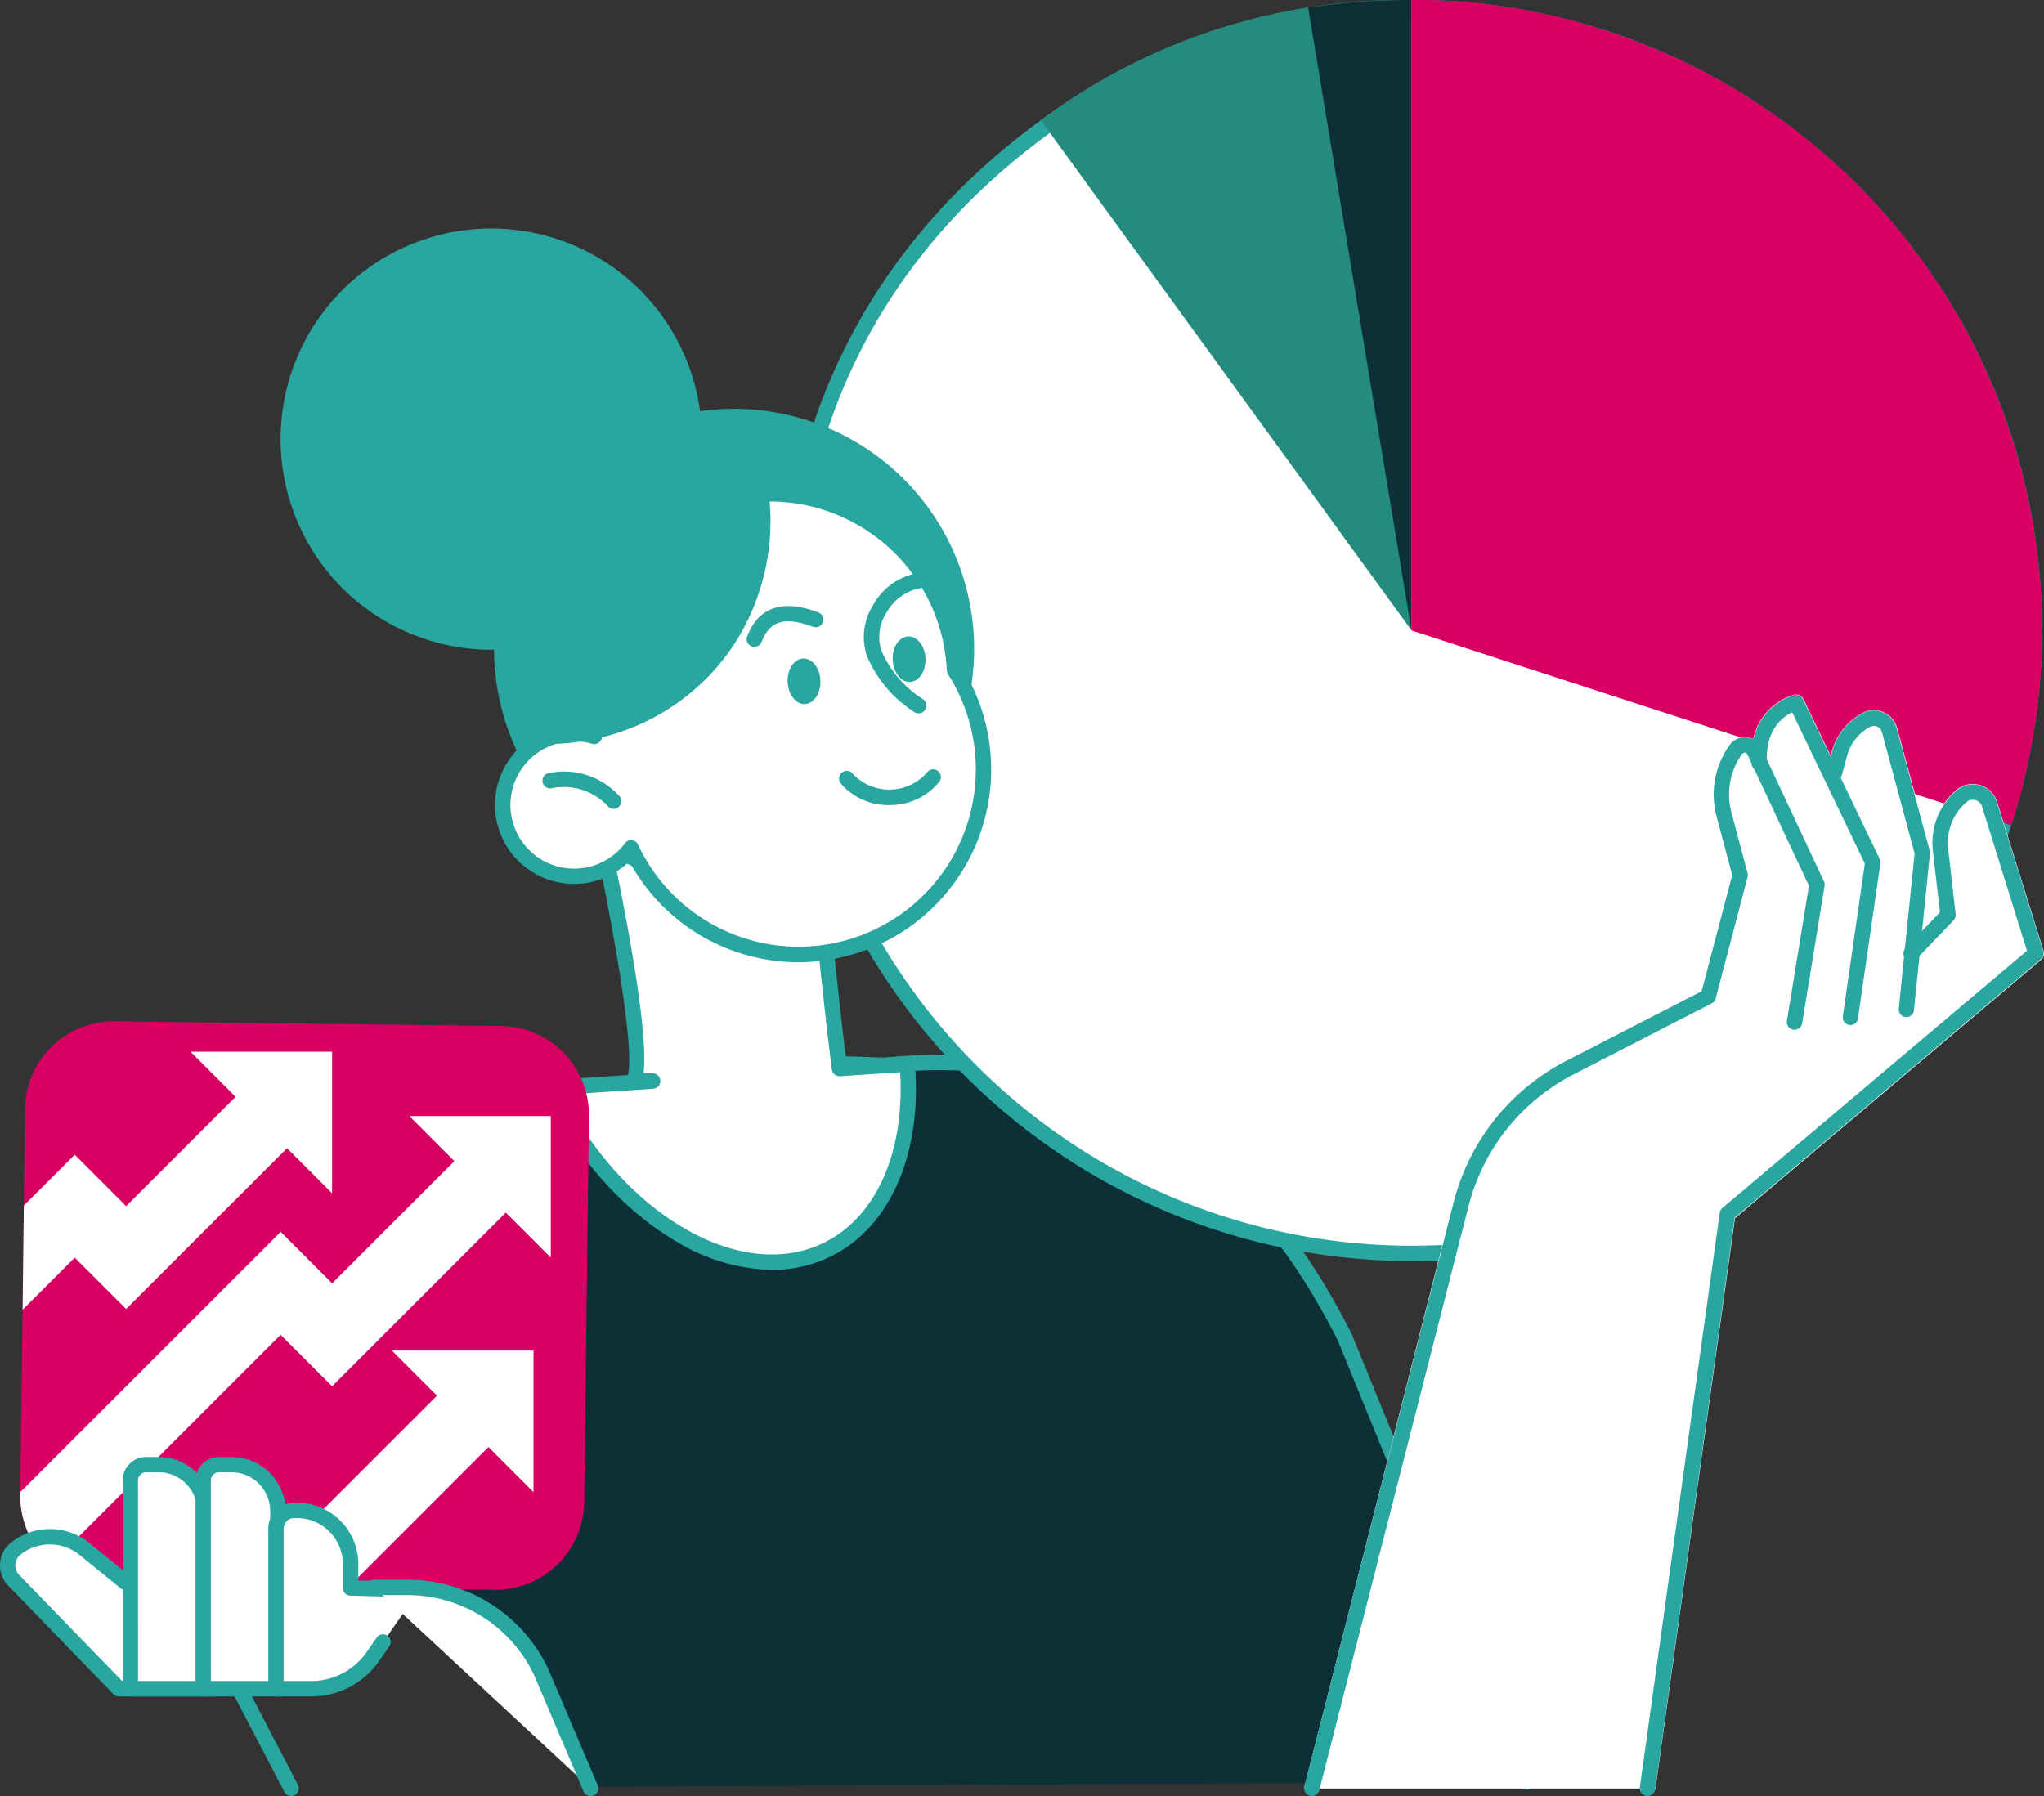
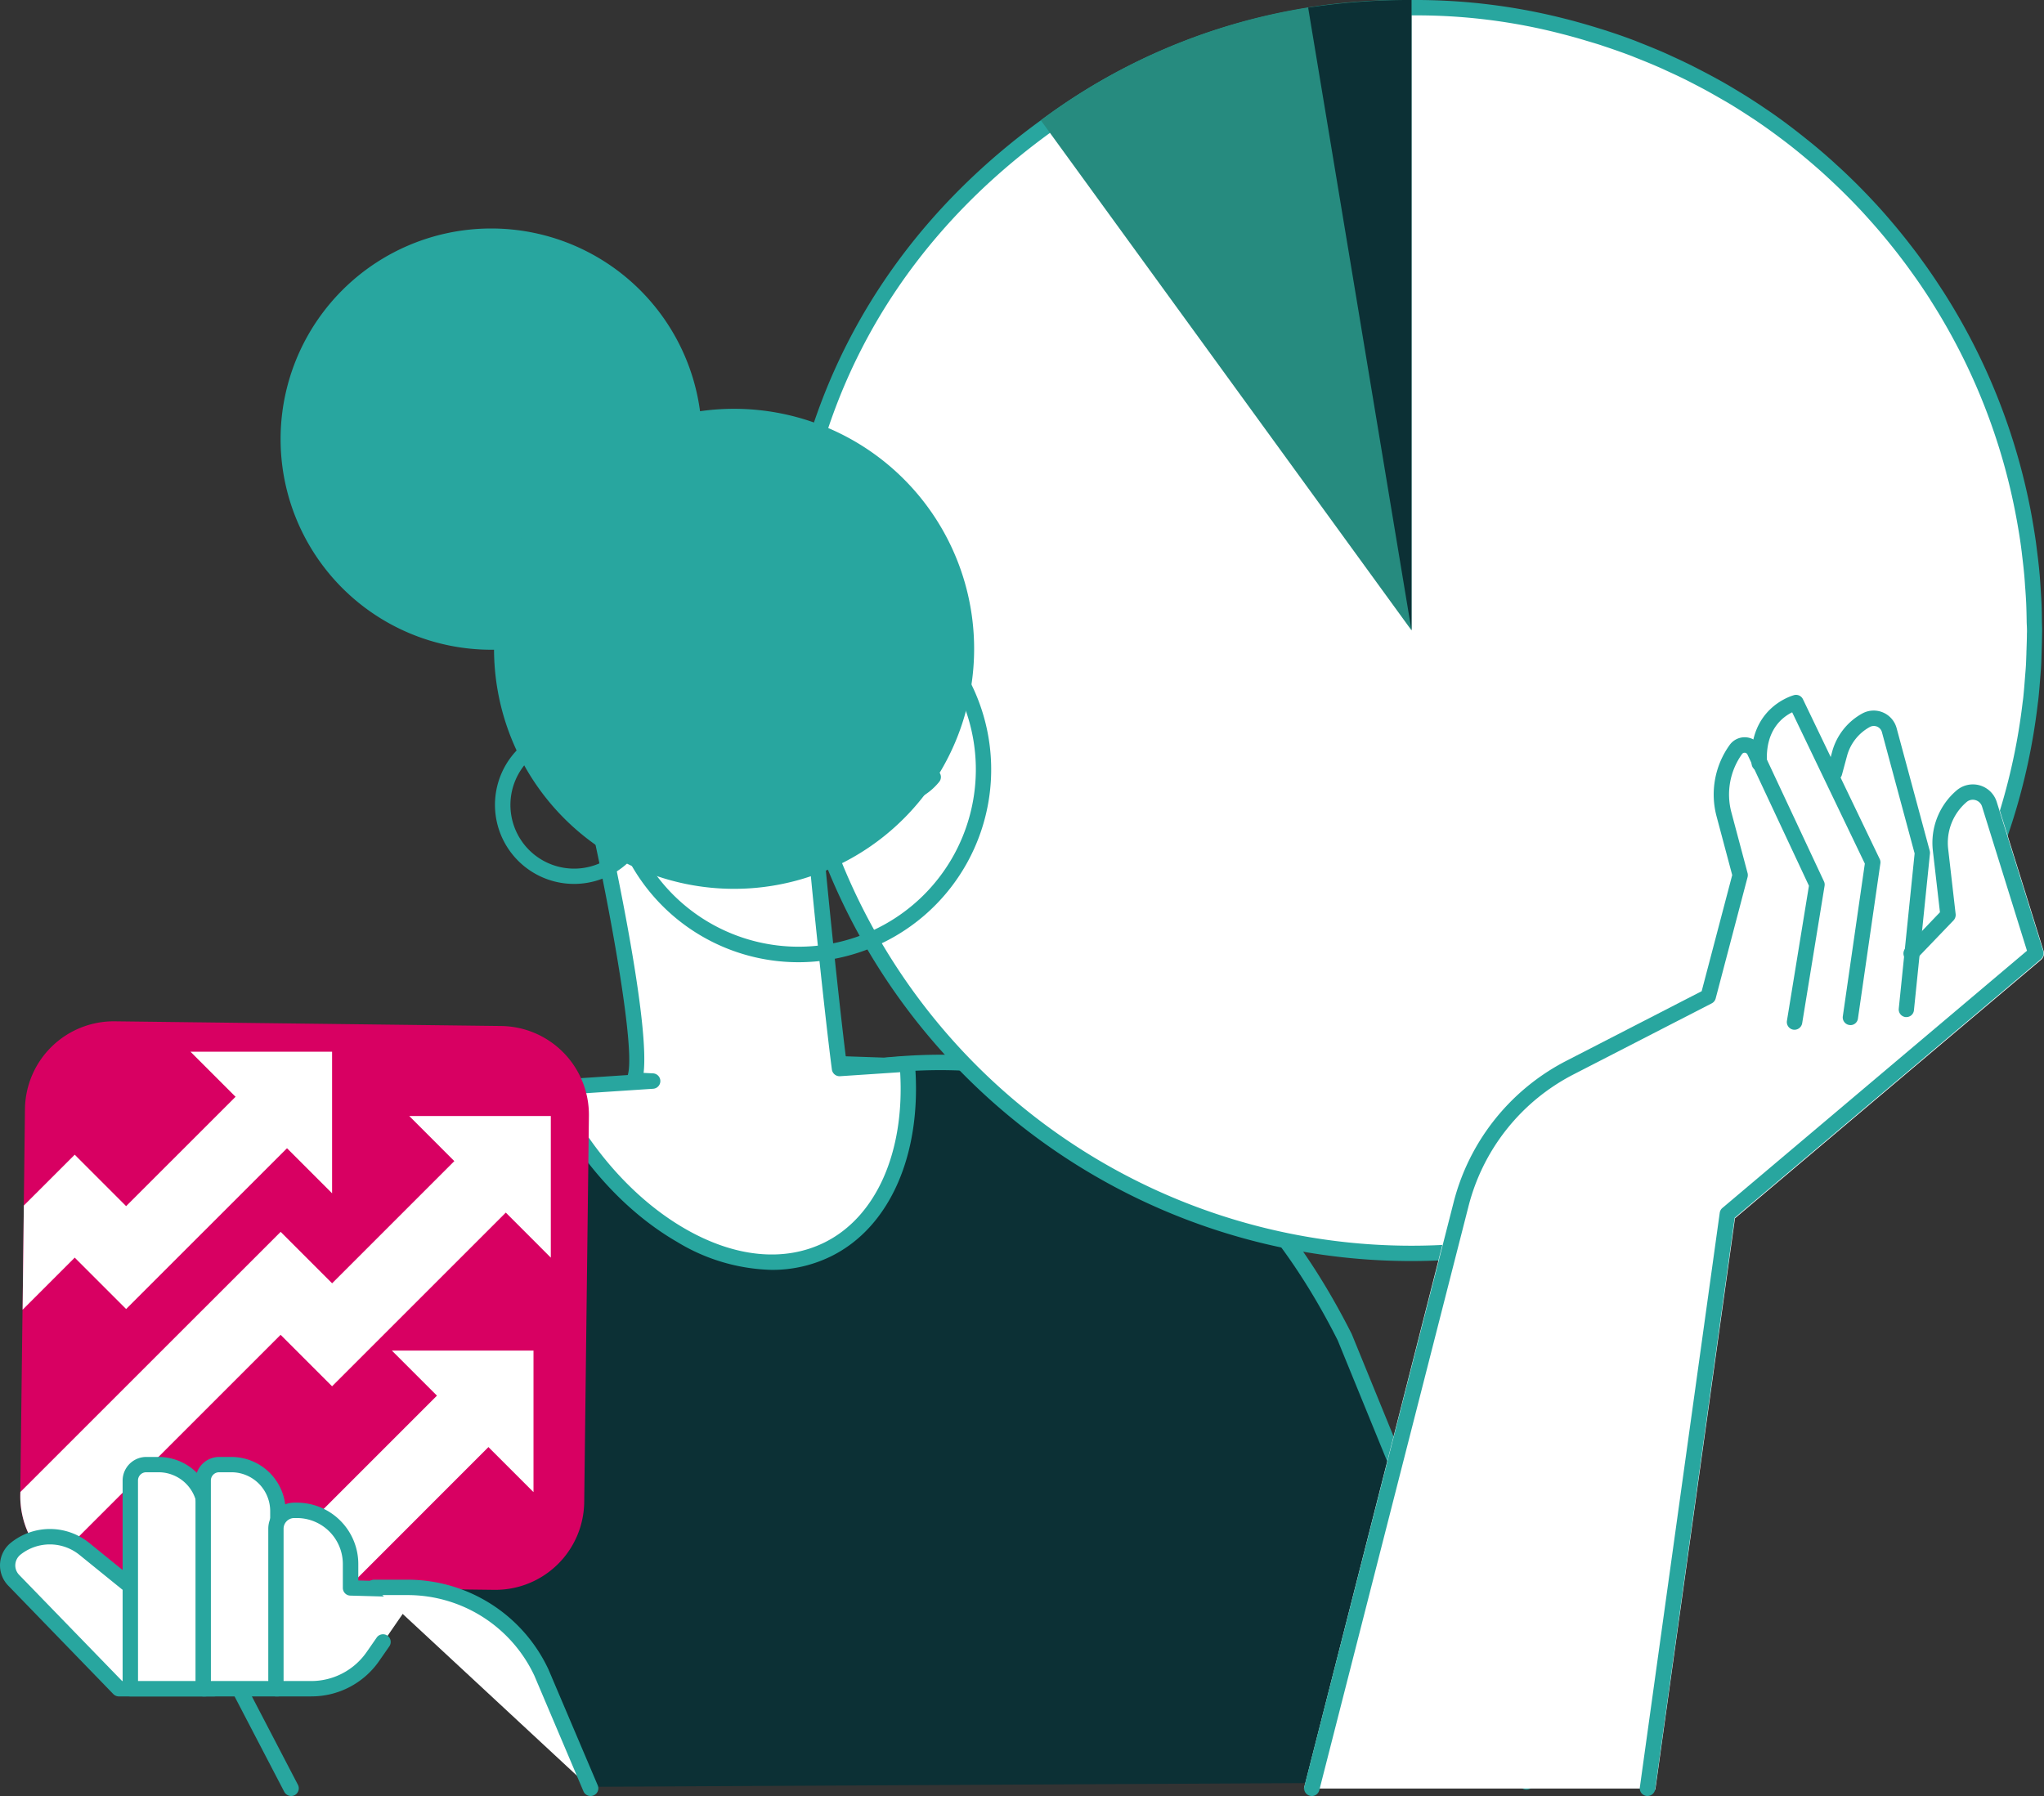
<svg xmlns="http://www.w3.org/2000/svg" id="Groupe_406" data-name="Groupe 406" width="246.268" height="216.42" viewBox="0 0 246.268 216.42">
  <rect x="0" y="0" width="246.268" height="216.42" fill="#333333" stroke="none" />
  <defs>
    <clipPath id="clip-path">
      <rect id="Rectangle_173" data-name="Rectangle 173" width="246.268" height="216.42" fill="none" />
    </clipPath>
  </defs>
  <g id="Groupe_405" data-name="Groupe 405" clip-path="url(#clip-path)">
    <path id="Tracé_1040" data-name="Tracé 1040" d="M74.379,225.35l-18.5-24.669L45.393,151.343l52.6-13.333,11.925.408c25.584-2.624,43.833,9.82,55.415,32.78l21.884,53.56Z" transform="translate(-3.301 -10.035)" fill="#0c3035" />
    <path id="Tracé_1041" data-name="Tracé 1041" d="M35.691,226.381a.939.939,0,0,1-.825-.5L8.55,175.362a.942.942,0,0,1-.056-.742.911.911,0,0,1,.51-.538l85.932-37.008a.849.849,0,0,1,.4-.074l11.86.408c24.916-2.531,43.852,8.67,56.277,33.3l21.912,53.625a.926.926,0,1,1-1.715.7l-21.884-53.56c-12.018-23.822-30.359-34.69-54.46-32.214a.607.607,0,0,1-.13,0l-11.712-.408L10.655,175.39l25.853,49.638a.932.932,0,0,1-.389,1.252.9.9,0,0,1-.427.1" transform="translate(-0.614 -9.961)" fill="#28a69f" />
    <path id="Tracé_1042" data-name="Tracé 1042" d="M177.513,151.11a75.15,75.15,0,0,1-75.055-75.073c0-25.009,10.7-46,30.944-60.71a71.853,71.853,0,0,1,31.806-13.4l.111-.028.547-.074c.853-.121,1.7-.241,2.559-.334,1.02-.111,1.984-.2,2.967-.269l.195-.009c.937-.065,1.873-.121,2.819-.148q1.53-.056,3.088-.056A71.4,71.4,0,0,1,196,3.31l.76.2c.631.167,1.261.352,1.9.538s1.28.38,1.919.584c.009,0,.38.13.38.13,1.141.371,2.188.742,3.2,1.131l.612.241c.927.362,1.845.733,2.754,1.131.232.1,1.066.482,1.066.482.723.325,1.437.658,2.151,1.011.519.26,1.029.519,1.539.788s1.039.547,1.549.835c.658.362,1.307.742,1.957,1.122l.121.074c.306.185.621.371.927.556.76.464,1.511.946,2.244,1.437l.677.454c.816.556,1.613,1.122,2.4,1.706l.464.343c.816.612,1.623,1.252,2.42,1.9l.389.325c.788.649,1.558,1.326,2.309,1.994l.464.417c.7.649,1.391,1.3,2.068,1.966.223.213.436.436.649.649q.876.89,1.725,1.808c.306.334.612.677.918,1.011.445.5.89,1.011,1.317,1.521.417.491.816.983,1.215,1.484.3.371.593.751.89,1.131.519.668,1.02,1.345,1.511,2.031l.473.668c.584.835,1.178,1.715,1.743,2.606l.111.176A74.15,74.15,0,0,1,251.26,62.22l.083.454c.176.974.334,1.947.473,2.94.037.26.065.519.1.788l.037.315c.093.788.185,1.576.26,2.374q.07.737.111,1.474l.028.473c.037.547.074,1.094.1,1.651.028.714.046,1.428.056,2.151,0,.176.009.352.019.529.009.213.019.427.019.649l-.009.417c0,.658-.028,1.307-.046,1.966l-.019.538c-.019.454-.028.918-.056,1.372-.019.343-.046.677-.074,1.02l-.037.445c-.065.835-.13,1.66-.213,2.476l-.065.491a74.969,74.969,0,0,1-74.517,66.366" transform="translate(-7.45 -0.073)" fill="#fff" />
    <path id="Tracé_1043" data-name="Tracé 1043" d="M177.421,1.855h.046a69.591,69.591,0,0,1,18.24,2.272c.158.037.315.083.473.121l.269.074c.621.167,1.252.343,1.892.538s1.261.371,1.892.575l.111.037.074.028c.065.019.13.046.195.065,1.1.362,2.17.742,3.162,1.113.111.046.223.083.334.13l.269.111c1.011.4,1.9.76,2.726,1.122.241.1.491.213.733.325l.315.148c.631.287,1.382.631,2.133,1,.51.25,1.02.519,1.521.779s1.029.538,1.539.825c.566.315,1.178.668,1.929,1.1l.1.056c.315.185.631.371.937.566.714.436,1.437.909,2.216,1.419l.074.046c.195.13.4.26.593.4.779.529,1.576,1.1,2.383,1.7l.445.334c.807.6,1.613,1.243,2.392,1.882l.389.325q1.168.974,2.281,1.975c.148.139.306.278.454.417.7.649,1.391,1.3,2.04,1.947l.64.64c.612.621,1.178,1.215,1.706,1.79.306.334.6.668.9,1,.445.5.881,1,1.307,1.511.408.482.807.974,1.2,1.465.3.371.593.742.881,1.122.473.612.964,1.27,1.484,2l.093.13c.13.176.25.352.38.529.575.816,1.159,1.688,1.725,2.569l.056.093.056.093a73.438,73.438,0,0,1,10.3,26.131l.046.25.037.195c.185,1.048.343,1.994.464,2.9.037.25.065.51.1.76l.037.325c.083.7.185,1.53.26,2.346q.07.737.111,1.474l.019.232.019.223c.037.538.074,1.076.1,1.623.028.7.046,1.419.056,2.123,0,.185.009.362.019.547.009.2.019.408.019.621v.148c0,.083-.009.176-.009.26,0,.631-.028,1.27-.046,1.9l-.009.158-.009.408c-.019.454-.028.909-.056,1.354-.019.334-.046.658-.074.992l-.037.454c-.065.872-.13,1.66-.213,2.448-.009.074-.019.158-.028.232l-.037.26A74.123,74.123,0,0,1,103.33,75.964c0-24.7,10.571-45.437,30.563-59.959A71.02,71.02,0,0,1,165.3,2.773l.148-.028c.037-.009.074-.009.111-.019l.176-.019.223-.028c.983-.139,1.78-.25,2.5-.325.019,0,.056-.009.074-.009.983-.111,1.957-.195,2.884-.26h.046l.139-.009c1.02-.074,1.929-.121,2.791-.148.974-.056,1.994-.074,3.023-.074M177.439,0h-.019q-1.572,0-3.116.056c-.964.037-1.91.083-2.856.158-.065,0-.13.009-.195.009-.992.074-1.975.167-2.958.269A.069.069,0,0,0,168.25.5c-.872.093-1.734.213-2.587.334l-.408.056a2.675,2.675,0,0,0-.269.037V.937A72.7,72.7,0,0,0,132.772,14.5c-20.363,14.8-31.324,36.3-31.324,61.461A75.98,75.98,0,0,0,252.893,84.81c.019-.167.046-.334.065-.5.093-.835.158-1.669.223-2.5.037-.491.083-.992.111-1.484.037-.6.046-1.205.065-1.808q.042-1.057.056-2.114c0-.139.009-.278.009-.427,0-.4-.028-.788-.028-1.187-.009-.723-.019-1.456-.056-2.179-.028-.631-.074-1.261-.111-1.892-.037-.584-.074-1.168-.13-1.743-.074-.807-.167-1.6-.269-2.4l-.139-1.113c-.139-1-.3-1.984-.473-2.977-.028-.158-.056-.306-.083-.464a75.314,75.314,0,0,0-10.562-26.789,2.1,2.1,0,0,0-.121-.185c-.575-.89-1.159-1.771-1.771-2.643-.158-.223-.315-.454-.482-.677-.5-.7-1-1.382-1.53-2.059-.3-.389-.593-.77-.9-1.15-.408-.51-.816-1.011-1.233-1.5-.436-.519-.881-1.039-1.335-1.549-.306-.343-.612-.686-.927-1.02q-.862-.932-1.753-1.836c-.223-.223-.436-.445-.658-.658-.686-.677-1.382-1.345-2.1-1.994-.158-.139-.315-.287-.464-.427-.76-.686-1.539-1.363-2.337-2.021-.13-.111-.269-.223-.4-.325-.807-.658-1.623-1.3-2.448-1.929-.158-.121-.315-.232-.464-.352-.8-.593-1.6-1.168-2.43-1.725-.232-.158-.454-.306-.686-.464-.751-.5-1.5-.983-2.272-1.456l-1.057-.64c-.649-.389-1.307-.77-1.975-1.131-.519-.287-1.048-.566-1.576-.844s-1.039-.538-1.558-.8c-.723-.352-1.447-.7-2.179-1.029-.362-.167-.714-.334-1.076-.491-.918-.4-1.855-.779-2.791-1.15-.2-.083-.417-.167-.621-.25-1.066-.408-2.151-.788-3.236-1.141-.093-.028-.176-.065-.269-.093-.037-.009-.083-.028-.121-.037-.64-.2-1.289-.4-1.938-.593s-1.289-.371-1.929-.547c-.26-.065-.51-.139-.77-.2A72.851,72.851,0,0,0,177.467,0Z" transform="translate(-7.376 0)" fill="#28a69f" />
    <path id="Tracé_1044" data-name="Tracé 1044" d="M179.9,75.964,135.238,14.5A72.857,72.857,0,0,1,179.9,0Z" transform="translate(-9.833)" fill="#268b7f" />
    <path id="Tracé_1045" data-name="Tracé 1045" d="M182.422,75.964,169.968.918A81.224,81.224,0,0,1,182.422,0Z" transform="translate(-12.358)" fill="#0c3035" />
-     <path id="Tracé_1046" data-name="Tracé 1046" d="M183.378,75.964l72.264,23.488A75.971,75.971,0,0,0,206.866,3.709,72.377,72.377,0,0,0,183.378,0Z" transform="translate(-13.334)" fill="#d80062" />
    <path id="Tracé_1047" data-name="Tracé 1047" d="M258.537,121.157l-5.6-17.962A3.072,3.072,0,0,0,248,101.776a8.4,8.4,0,0,0-2.875,7.326l.844,7.381-2,2.1.937-9.162a1.111,1.111,0,0,0-.028-.352l-3.987-14.772a2.917,2.917,0,0,0-4.21-1.8,7.522,7.522,0,0,0-3.672,4.655l-.13.482-3.273-6.825a.98.98,0,0,0-1.113-.529,7.083,7.083,0,0,0-4.942,5.35,2.247,2.247,0,0,0-2.893.7,10.3,10.3,0,0,0-1.576,8.652l1.882,7.057-3.672,13.956-16.255,8.355a26.681,26.681,0,0,0-13.659,17.192l-17.962,70.539c-.074.3-.009-.241.185,0s.473,0,.76,0h40.476c.473-.019.872.473.937,0l9.579-68.712,36.878-31.148a.994.994,0,0,0,.306-1.057" transform="translate(-12.316 -6.562)" fill="#fff" />
    <path id="Tracé_1048" data-name="Tracé 1048" d="M213.985,223.832a.613.613,0,0,1-.13-.009.923.923,0,0,1-.788-1.048l9.625-69.222a.929.929,0,0,1,.325-.584l36.693-30.99L254.295,104.6a1.152,1.152,0,0,0-.788-.77,1.138,1.138,0,0,0-1.076.232,6.46,6.46,0,0,0-2.216,5.656l.9,7.845a.968.968,0,0,1-.25.751l-4.432,4.618a.925.925,0,1,1-1.335-1.28l4.126-4.312-.853-7.409a8.3,8.3,0,0,1,2.856-7.27,3.012,3.012,0,0,1,4.84,1.391l5.6,17.962a.922.922,0,0,1-.287.983l-36.888,31.157-9.579,68.87a.944.944,0,0,1-.927.807" transform="translate(-15.492 -7.412)" fill="#28a69f" />
    <path id="Tracé_1049" data-name="Tracé 1049" d="M246.945,129.274h-.093a.927.927,0,0,1-.825-1.02l1.91-18.7L244,94.945a1.011,1.011,0,0,0-1.456-.631,5.65,5.65,0,0,0-2.745,3.468l-.621,2.3a.931.931,0,1,1-1.8-.482L238,97.3a7.49,7.49,0,0,1,3.644-4.618,2.861,2.861,0,0,1,4.126,1.78l3.987,14.772a1.019,1.019,0,0,1,.028.334l-1.929,18.87a.91.91,0,0,1-.909.835" transform="translate(-17.257 -6.714)" fill="#28a69f" />
    <path id="Tracé_1050" data-name="Tracé 1050" d="M239.493,130.089a.57.57,0,0,1-.13-.009.928.928,0,0,1-.788-1.048l2.652-18.4L232.473,92.4c-1.141.556-3.283,2.133-3.032,6.092a.929.929,0,1,1-1.855.111c-.427-6.862,5.082-8.262,5.137-8.281a.924.924,0,0,1,1.048.5l9.245,19.251a.9.9,0,0,1,.083.538l-2.7,18.676a.912.912,0,0,1-.909.807" transform="translate(-16.546 -6.565)" fill="#28a69f" />
    <path id="Tracé_1051" data-name="Tracé 1051" d="M170.375,223.386a.99.99,0,0,1-.232-.028.923.923,0,0,1-.668-1.131l17.962-70.3a26.557,26.557,0,0,1,13.631-17.146l16.274-8.373,3.681-13.993-1.882-7.066a10.228,10.228,0,0,1,1.567-8.605,2.23,2.23,0,0,1,3.839.352l7.53,16.079a.9.9,0,0,1,.074.538l-2.7,16.561a.945.945,0,0,1-1.066.77.933.933,0,0,1-.77-1.066l2.652-16.274-7.409-15.82a.378.378,0,0,0-.649-.056,8.364,8.364,0,0,0-1.28,7.047l1.947,7.307a1.018,1.018,0,0,1,0,.473l-3.848,14.633a.93.93,0,0,1-.473.584l-16.645,8.559a24.722,24.722,0,0,0-12.676,15.959l-17.962,70.3a.93.93,0,0,1-.9.7" transform="translate(-12.32 -6.966)" fill="#28a69f" />
    <path id="Tracé_1052" data-name="Tracé 1052" d="M43.892,37.126a25.38,25.38,0,1,1,0,35.893,25.379,25.379,0,0,1,0-35.893" transform="translate(-2.651 -2.159)" fill="#28a69f" />
    <path id="Tracé_1053" data-name="Tracé 1053" d="M83.837,138.107l-2.244-.1c1.771-3.57-4.071-30.165-4.071-30.165l25.927,1.039c-.065.436,1.873,19.807,2.912,27.717l8.16-.547c.844,10.135-2.532,18.889-9.616,22.357-10.59,5.193-25.454-3.4-33.188-19.186-.046-.1-.093-.2-.139-.3Z" transform="translate(-5.204 -7.841)" fill="#fff" />
    <path id="Tracé_1054" data-name="Tracé 1054" d="M98.118,160.79A22.94,22.94,0,0,1,86.7,157.414c-6.426-3.718-12.073-10.052-15.894-17.85l-.148-.306a.936.936,0,0,1,.037-.872.921.921,0,0,1,.742-.454l9.329-.621c.946-3.042-2.059-19.436-4.228-29.339a.924.924,0,0,1,.195-.8.909.909,0,0,1,.751-.334l25.927,1.039a.921.921,0,0,1,.677.334.954.954,0,0,1,.213.64c.019,1.029,1.734,18.333,2.791,26.687l7.288-.491a.923.923,0,0,1,.983.853c.909,10.849-2.977,19.761-10.126,23.266a16.007,16.007,0,0,1-7.122,1.623M72.951,139.684c3.644,7.038,8.828,12.741,14.679,16.126,5.99,3.468,11.953,4.071,16.793,1.7,6.259-3.069,9.727-10.886,9.162-20.539l-7.242.482a.935.935,0,0,1-.983-.807c-.77-5.8-2.531-22.589-2.856-26.947l-23.9-.955c1.243,5.777,4.738,22.746,4.071,28.31l1.131.056a.929.929,0,0,1,.019,1.855Z" transform="translate(-5.131 -7.768)" fill="#28a69f" />
    <path id="Tracé_1055" data-name="Tracé 1055" d="M79.729,56.406A28.922,28.922,0,1,1,67.472,95.428,28.923,28.923,0,0,1,79.729,56.406" transform="translate(-4.667 -3.862)" fill="#28a69f" />
-     <path id="Tracé_1056" data-name="Tracé 1056" d="M76.343,93.387a22.274,22.274,0,1,1,43.406-7.993,22.287,22.287,0,1,1-38.974,21.43,8.6,8.6,0,1,1-4.432-13.436" transform="translate(-4.749 -4.664)" fill="#fff" />
    <path id="Tracé_1057" data-name="Tracé 1057" d="M100.872,120.539A23.159,23.159,0,0,1,80.5,108.391a9.529,9.529,0,1,1-5.564-16.283,23.2,23.2,0,0,1,29.441-27.893,23.306,23.306,0,0,1,16.209,20.818,23.225,23.225,0,0,1-19.714,35.506M80.712,105.823a.316.316,0,0,1,.093.009.927.927,0,0,1,.742.529A21.357,21.357,0,1,0,118.9,85.83a1.013,1.013,0,0,1-.148-.454,21.361,21.361,0,0,0-41.719-5.388,21.22,21.22,0,0,0,.111,13.056.922.922,0,0,1-.213.937.908.908,0,0,1-.927.241,7.674,7.674,0,1,0,3.969,11.99.883.883,0,0,1,.742-.389" transform="translate(-4.677 -4.59)" fill="#28a69f" />
    <path id="Tracé_1058" data-name="Tracé 1058" d="M79.067,104.757a.929.929,0,0,1-.7-.306,7.222,7.222,0,0,0-6.741-2.188.926.926,0,1,1-.4-1.808,8.99,8.99,0,0,1,8.522,2.763.925.925,0,0,1-.074,1.307.9.9,0,0,1-.612.232" transform="translate(-5.126 -7.29)" fill="#28a69f" />
    <path id="Tracé_1059" data-name="Tracé 1059" d="M115.063,104.282a7.509,7.509,0,0,1-5.851-2.624.93.93,0,0,1,1.447-1.168,6.02,6.02,0,0,0,8.967-.148.926.926,0,1,1,1.474,1.122,7.529,7.529,0,0,1-5.9,2.81.7.7,0,0,1-.139.009" transform="translate(-7.926 -7.269)" fill="#28a69f" />
    <path id="Tracé_1060" data-name="Tracé 1060" d="M97.945,83.674a.855.855,0,0,1-.334-.065.921.921,0,0,1-.529-1.2c1.984-5.165,6.769-3.514,8.336-2.967l.223.074a.93.93,0,0,1-.593,1.762l-.232-.083c-2.253-.779-4.766-1.345-6,1.882a.939.939,0,0,1-.872.593" transform="translate(-7.054 -5.726)" fill="#28a69f" />
    <path id="Tracé_1061" data-name="Tracé 1061" d="M118.839,91.373a.9.9,0,0,1-.5-.148,14.834,14.834,0,0,1-5.74-6.806,7.2,7.2,0,0,1,.816-6.194,7.648,7.648,0,0,1,5.35-3.765.926.926,0,1,1,.241,1.836A5.877,5.877,0,0,0,115,79.189a5.361,5.361,0,0,0-.658,4.59,13.042,13.042,0,0,0,5.007,5.879.934.934,0,0,1-.51,1.715" transform="translate(-8.16 -5.413)" fill="#28a69f" />
    <path id="Tracé_1062" data-name="Tracé 1062" d="M119.938,85.361c.065,1.511-.77,2.782-1.864,2.828s-2.021-1.15-2.086-2.661.77-2.782,1.864-2.828,2.021,1.141,2.086,2.661" transform="translate(-8.433 -6.013)" fill="#28a69f" />
    <path id="Tracé_1063" data-name="Tracé 1063" d="M106.288,88.231c.065,1.511-.77,2.782-1.864,2.828s-2.021-1.15-2.086-2.661.77-2.782,1.864-2.828,2.031,1.15,2.086,2.661" transform="translate(-7.441 -6.222)" fill="#28a69f" />
    <path id="Tracé_1064" data-name="Tracé 1064" d="M70.7,82.46c-.454,3.663-.686,7.363-.807,11.035a.608.608,0,0,0,.547.668A27.3,27.3,0,0,0,79.894,92.7a26.572,26.572,0,0,0,13.668-10.58A27.373,27.373,0,0,0,97.67,63.673a.605.605,0,0,0-1.2.046c-2.207-1.79-5.48-1.79-8.151-1.131A27.41,27.41,0,0,0,80.117,66.5c-2.773,1.771-5.267,3.654-6.843,6.621A26.642,26.642,0,0,0,70.7,82.46" transform="translate(-5.082 -4.522)" fill="#28a69f" />
    <path id="Tracé_1065" data-name="Tracé 1065" d="M13.209,200.662l46.541.566A10.706,10.706,0,0,0,70.58,190.657l.566-46.541a10.706,10.706,0,0,0-10.571-10.831l-46.541-.566A10.706,10.706,0,0,0,3.2,143.291l-.566,46.541a10.712,10.712,0,0,0,10.571,10.831" transform="translate(-0.192 -9.65)" fill="#d80062" />
    <path id="Tracé_1066" data-name="Tracé 1066" d="M70.231,162.092V145.03H53.178Z" transform="translate(-3.867 -10.545)" fill="#fff" />
    <path id="Tracé_1067" data-name="Tracé 1067" d="M41.81,153.732V136.67H24.748Z" transform="translate(-1.799 -9.937)" fill="#fff" />
    <path id="Tracé_1068" data-name="Tracé 1068" d="M15.41,155.524l-6.194-6.2L3.086,155.45l-.148,12.555,6.278-6.278,6.194,6.194,21.708-21.7-6.2-6.2Z" transform="translate(-0.214 -10.181)" fill="#fff" />
    <path id="Tracé_1069" data-name="Tracé 1069" d="M55.707,150.05l-15.5,15.5-6.2-6.2L2.647,190.7l-.009.389a10.714,10.714,0,0,0,3.756,8.271L34,171.758l6.2,6.2L61.91,156.254Z" transform="translate(-0.192 -10.91)" fill="#fff" />
    <path id="Tracé_1070" data-name="Tracé 1070" d="M67.98,192.563V175.51H50.918Z" transform="translate(-3.702 -12.761)" fill="#fff" />
    <path id="Tracé_1071" data-name="Tracé 1071" d="M63.492,185.054l-6.2-6.2L31.918,204.23H44.325Z" transform="translate(-2.321 -13.004)" fill="#fff" />
    <path id="Tracé_1072" data-name="Tracé 1072" d="M25.849,218.015H14.4L1.721,204.949a2.574,2.574,0,0,1,.26-3.82,6.636,6.636,0,0,1,8.281.065l12.834,10.413Z" transform="translate(-0.072 -14.521)" fill="#fff" />
    <path id="Tracé_1073" data-name="Tracé 1073" d="M25.777,218.868H14.325a.948.948,0,0,1-.668-.278L.99,205.515a3.5,3.5,0,0,1,.352-5.193,7.521,7.521,0,0,1,9.44.074L23.616,210.81a.836.836,0,0,1,.269.352l2.745,6.417a.922.922,0,0,1-.853,1.289m-11.063-1.855h9.653l-2.1-4.915L9.6,201.834a5.678,5.678,0,0,0-7.122-.056,1.666,1.666,0,0,0-.631,1.187,1.638,1.638,0,0,0,.464,1.261Z" transform="translate(0 -14.447)" fill="#28a69f" />
    <path id="Tracé_1074" data-name="Tracé 1074" d="M20.331,190.32H18.847a1.923,1.923,0,0,0-1.919,1.919v25.083h9V195.912a5.6,5.6,0,0,0-5.6-5.592" transform="translate(-1.231 -13.838)" fill="#fff" />
    <path id="Tracé_1075" data-name="Tracé 1075" d="M25.859,218.187h-9a.93.93,0,0,1-.927-.927V192.177a2.853,2.853,0,0,1,2.847-2.847h1.484a6.538,6.538,0,0,1,6.528,6.528v21.411a.928.928,0,0,1-.927.918m-8.077-1.855h7.149V195.849a4.678,4.678,0,0,0-4.674-4.674H18.775a.993.993,0,0,0-.992.992Z" transform="translate(-1.158 -13.766)" fill="#28a69f" />
    <path id="Tracé_1076" data-name="Tracé 1076" d="M29.8,190.32H28.317a1.923,1.923,0,0,0-1.919,1.919v25.083h9V195.912a5.606,5.606,0,0,0-5.6-5.592" transform="translate(-1.919 -13.838)" fill="#fff" />
    <path id="Tracé_1077" data-name="Tracé 1077" d="M35.329,218.187h-9a.93.93,0,0,1-.927-.927V192.177a2.853,2.853,0,0,1,2.847-2.847h1.484a6.538,6.538,0,0,1,6.528,6.528v21.411a.928.928,0,0,1-.927.918m-8.077-1.855H34.4V195.849a4.678,4.678,0,0,0-4.674-4.674H28.245a.993.993,0,0,0-.992.992Z" transform="translate(-1.847 -13.766)" fill="#28a69f" />
    <path id="Tracé_1078" data-name="Tracé 1078" d="M53.135,205.84l-8.262-.223v-2.884a6.463,6.463,0,0,0-6.463-6.463h-.315a2.216,2.216,0,0,0-2.216,2.216v19.278h4.256a9.064,9.064,0,0,0,7.455-3.9l1.205-1.734Z" transform="translate(-2.609 -14.271)" fill="#fff" />
    <path id="Tracé_1079" data-name="Tracé 1079" d="M40.042,218.619H35.785a.93.93,0,0,1-.927-.927V198.414A3.146,3.146,0,0,1,38,195.27h.315a7.4,7.4,0,0,1,7.39,7.39v1.984l7.363.195a.919.919,0,0,1,.9.955.931.931,0,0,1-.955.9l-8.271-.223a.924.924,0,0,1-.9-.927v-2.884a5.544,5.544,0,0,0-5.536-5.536h-.315a1.286,1.286,0,0,0-1.289,1.289v18.351h3.329a8.123,8.123,0,0,0,6.686-3.505l1.205-1.734a.926.926,0,1,1,1.521,1.057l-1.205,1.734a9.918,9.918,0,0,1-8.2,4.3" transform="translate(-2.535 -14.198)" fill="#28a69f" />
    <path id="Tracé_1080" data-name="Tracé 1080" d="M74.683,230.492l-5.916-13.937a17.746,17.746,0,0,0-16.1-10.274H48.608Z" transform="translate(-3.534 -14.999)" fill="#fff" />
    <path id="Tracé_1081" data-name="Tracé 1081" d="M74.611,231.346a.926.926,0,0,1-.853-.566l-5.916-13.937A16.87,16.87,0,0,0,52.6,207.135H48.535a.927.927,0,1,1,0-1.855H52.6a18.746,18.746,0,0,1,16.942,10.812l5.935,13.965a.922.922,0,0,1-.491,1.215.913.913,0,0,1-.371.074" transform="translate(-3.462 -14.926)" fill="#28a69f" />
  </g>
</svg>